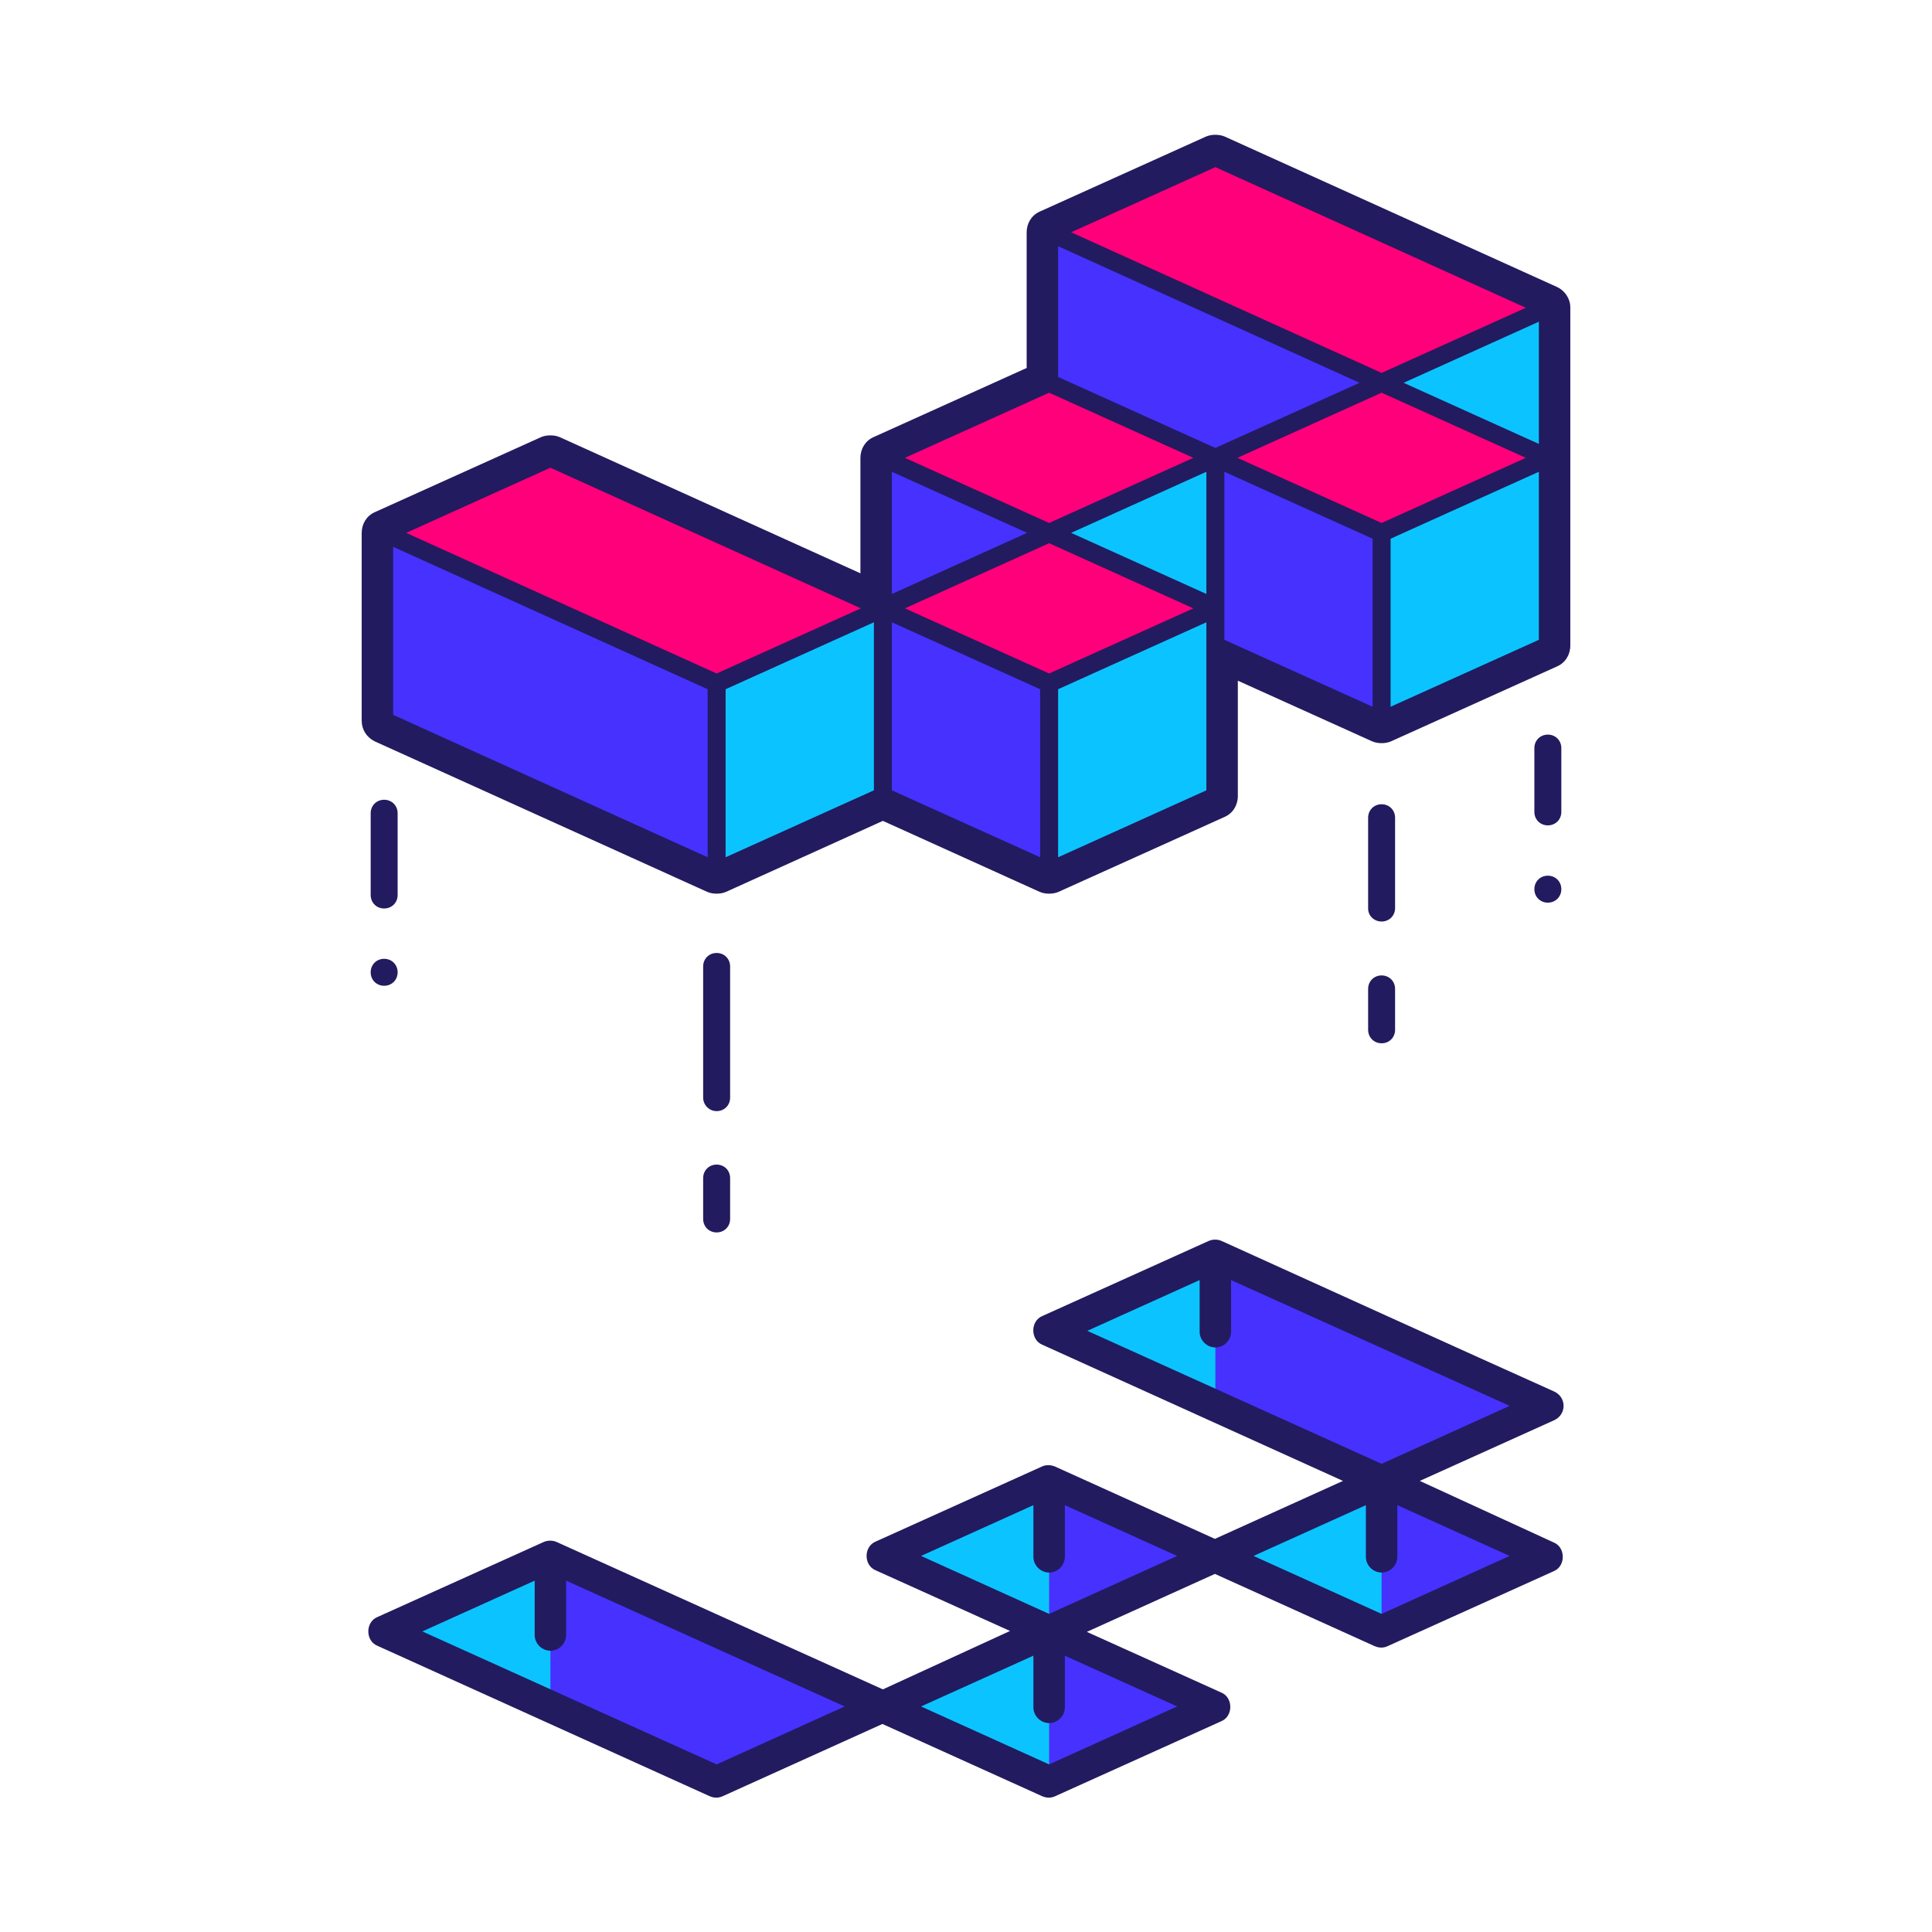
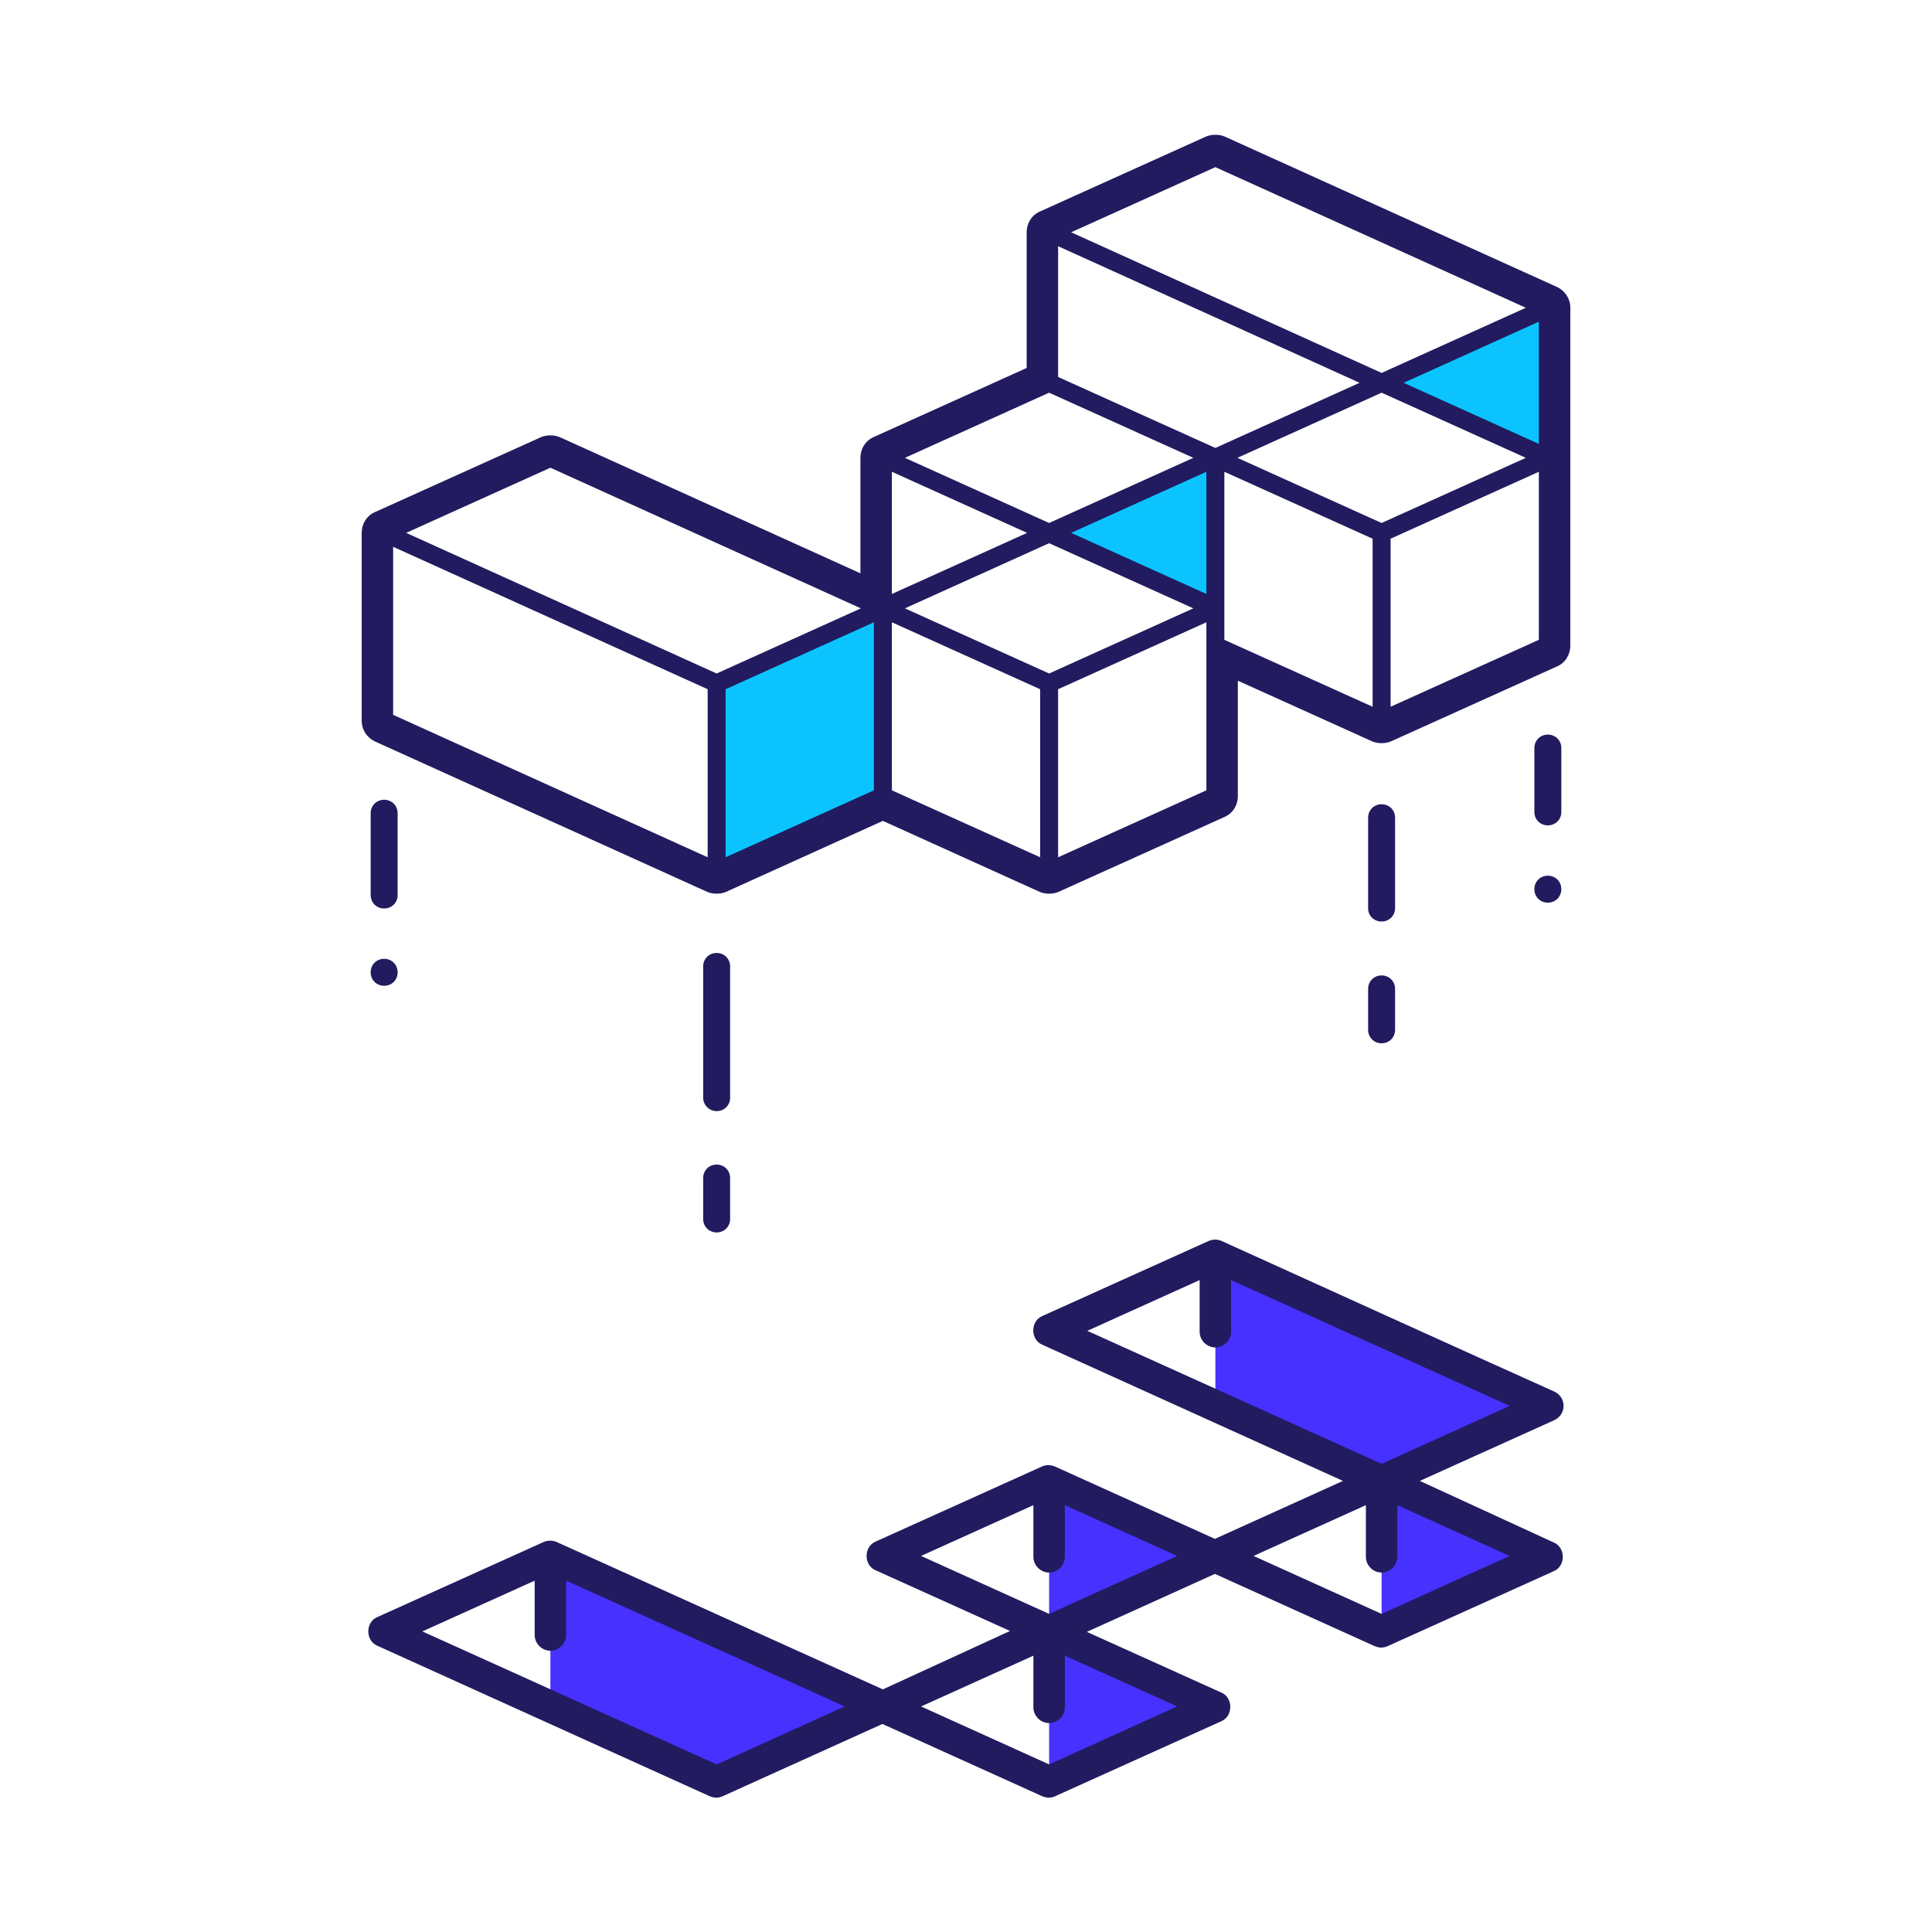
<svg xmlns="http://www.w3.org/2000/svg" width="512" height="512" viewBox="0 0 512 512" fill="none">
-   <path d="M145.861 411.862L101.805 431.747L189.916 471.635L233.972 451.632L145.861 411.862ZM278.028 471.635L322.084 451.632L278.028 431.747L233.972 451.632L278.028 471.635ZM233.972 411.862L278.028 431.747L322.084 411.862L278.028 391.859L233.972 411.862ZM366.14 431.747L410.195 411.862L366.14 391.859L322.084 411.862L366.14 431.747ZM322.084 332.205L278.028 352.089L366.14 391.859L410.195 371.974L322.084 332.205Z" fill="#0BC4FF" />
  <path d="M278.029 391.859V431.747L322.085 411.862L278.029 391.859ZM278.029 471.635L322.085 451.632L278.029 431.747V471.635ZM322.085 332.205V371.974L366.14 391.859L410.196 371.974L322.085 332.205ZM366.14 431.747L410.196 411.862L366.14 391.859V431.747ZM145.861 411.862V451.632L189.917 471.635L233.973 451.632L145.861 411.862Z" fill="#4631FF" />
  <path d="M366.14 101.328L410.196 121.332V81.443L366.14 101.328ZM278.029 141.216L322.084 161.22V121.332L278.029 141.216ZM189.917 181.105V230.876L233.973 210.872V161.22L189.917 181.105Z" fill="#0BC4FF" />
-   <path d="M278.028 181.105V230.876L322.084 210.873V161.22L278.028 181.105ZM366.14 141.217V190.988L410.196 171.103V121.332L366.14 141.217Z" fill="#0BC4FF" />
-   <path d="M233.972 121.332V161.22L278.028 141.217L233.972 121.332ZM278.028 61.559V101.328L322.084 121.332L366.14 101.328L278.028 61.559ZM322.084 121.332V171.103L366.14 190.988V141.217L322.084 121.332ZM233.972 161.22V210.873L278.028 230.876V181.105L233.972 161.22ZM101.805 141.217V190.988L189.916 230.876V181.105L101.805 141.217Z" fill="#4631FF" />
-   <path d="M145.861 121.332L101.805 141.217L189.916 181.105L233.972 161.101L145.861 121.332ZM278.028 181.105L322.084 161.101L278.028 141.217L233.972 161.101L278.028 181.105Z" fill="#FF007A" />
-   <path d="M233.973 121.332L278.028 141.217L322.084 121.332L278.028 101.328L233.973 121.332ZM366.14 141.217L410.196 121.332L366.14 101.328L322.084 121.332L366.14 141.217ZM322.084 41.674L278.028 61.559L366.14 101.328L410.196 81.444L322.084 41.674Z" fill="#FF007A" />
  <path d="M414.363 372.569C414.363 370.902 413.411 369.473 411.863 368.759C389.835 358.876 345.779 338.872 323.751 328.87C322.679 328.394 321.37 328.394 320.298 328.87L276.242 348.755C273.027 350.065 273.027 355.066 276.242 356.376L355.9 392.454L321.965 407.814L279.576 388.643C278.981 388.405 278.386 388.286 277.79 388.286C277.195 388.286 276.599 388.405 276.123 388.643L232.067 408.528C228.852 409.838 228.852 414.839 232.067 416.149L267.669 432.223L233.972 447.702L147.528 408.647C146.456 408.171 145.146 408.171 144.075 408.647L100.019 428.532C96.804 429.842 96.804 434.843 100.019 436.152L188.131 476.041C188.726 476.279 189.321 476.398 189.798 476.398C190.274 476.398 190.988 476.279 191.465 476.041L233.853 456.87L276.242 476.041C276.838 476.279 277.433 476.398 277.909 476.398C278.386 476.398 279.1 476.279 279.576 476.041L323.632 456.156C326.847 454.846 326.847 449.845 323.632 448.536L288.03 432.461L321.965 417.101L364.354 436.271C364.949 436.51 365.545 436.629 366.021 436.629C366.497 436.629 367.212 436.51 367.688 436.271L411.744 416.387C414.959 415.077 414.959 410.076 411.744 408.766L376.261 392.454L411.863 376.379C413.411 375.665 414.363 374.236 414.363 372.569ZM189.917 467.587L111.926 432.342L141.693 418.887V433.295C141.693 435.557 143.599 437.462 145.861 437.462C148.123 437.462 150.028 435.557 150.028 433.295V418.887L223.852 452.227L189.917 467.587ZM311.963 452.227L278.028 467.587L244.093 452.227L273.861 438.772V452.465C273.861 454.727 275.766 456.632 278.028 456.632C280.291 456.632 282.196 454.727 282.196 452.465V438.772L311.963 452.227ZM278.028 427.698L244.093 412.338L273.861 398.883V412.577C273.861 414.839 275.766 416.744 278.028 416.744C280.291 416.744 282.196 414.839 282.196 412.577V398.883L311.963 412.338L278.028 427.698ZM400.075 412.338L366.14 427.698L332.205 412.338L361.972 398.883V412.577C361.972 414.839 363.878 416.744 366.14 416.744C368.402 416.744 370.307 414.839 370.307 412.577V398.883L400.075 412.338ZM366.14 387.929L288.149 352.684L317.917 339.23V352.923C317.917 355.185 319.822 357.09 322.084 357.09C324.346 357.09 326.252 355.185 326.252 352.923V339.23L400.075 372.569L366.14 387.929ZM105.377 215.516C105.377 213.492 103.829 211.944 101.805 211.944C99.781 211.944 98.233 213.492 98.233 215.516V237.187C98.233 239.211 99.781 240.759 101.805 240.759C103.829 240.759 105.377 239.211 105.377 237.187V215.516ZM410.196 218.731C412.22 218.731 413.768 217.183 413.768 215.159V198.251C413.768 196.227 412.22 194.679 410.196 194.679C408.172 194.679 406.624 196.227 406.624 198.251V215.159C406.624 217.183 408.172 218.731 410.196 218.731ZM366.14 244.212C368.164 244.212 369.712 242.664 369.712 240.64V216.707C369.712 214.683 368.164 213.135 366.14 213.135C364.116 213.135 362.568 214.683 362.568 216.707V240.759C362.568 242.664 364.116 244.212 366.14 244.212ZM362.568 272.908C362.568 274.932 364.116 276.48 366.14 276.48C368.164 276.48 369.712 274.932 369.712 272.908V262.072C369.712 260.048 368.164 258.5 366.14 258.5C364.116 258.5 362.568 260.048 362.568 262.072V272.908ZM189.917 294.459C191.941 294.459 193.489 292.911 193.489 290.887V256.119C193.489 254.095 191.941 252.547 189.917 252.547C187.892 252.547 186.345 254.095 186.345 256.119V290.887C186.345 292.792 187.892 294.459 189.917 294.459ZM186.345 323.036C186.345 325.06 187.892 326.608 189.917 326.608C191.941 326.608 193.489 325.06 193.489 323.036V312.201C193.489 310.177 191.941 308.629 189.917 308.629C187.892 308.629 186.345 310.177 186.345 312.201V323.036ZM410.196 239.211C412.22 239.211 413.768 237.663 413.768 235.639C413.768 233.615 412.22 232.067 410.196 232.067C408.172 232.067 406.624 233.615 406.624 235.639C406.624 237.663 408.172 239.211 410.196 239.211ZM101.805 254.095C99.781 254.095 98.233 255.643 98.233 257.667C98.233 259.691 99.781 261.239 101.805 261.239C103.829 261.239 105.377 259.691 105.377 257.667C105.377 255.643 103.829 254.095 101.805 254.095ZM412.696 76.085L324.585 36.197C323.751 35.84 322.918 35.721 322.084 35.721C321.251 35.721 320.417 35.84 319.584 36.197L275.528 56.082C273.385 57.034 272.075 59.177 272.075 61.559V97.518L231.472 115.855C229.329 116.807 228.019 118.95 228.019 121.332V151.933L148.361 115.855C147.528 115.497 146.694 115.378 145.861 115.378C145.027 115.378 144.194 115.497 143.36 115.855L99.305 135.739C97.161 136.692 95.852 138.835 95.852 141.217V190.988C95.852 193.369 97.161 195.393 99.305 196.465L187.416 236.353C188.25 236.71 189.083 236.83 189.917 236.83C190.75 236.83 191.584 236.71 192.417 236.353L233.972 217.54L275.528 236.353C276.361 236.71 277.195 236.83 278.028 236.83C278.862 236.83 279.695 236.71 280.529 236.353L324.585 216.469C326.728 215.516 328.038 213.373 328.038 210.991V180.39L363.639 196.465C364.473 196.822 365.306 196.941 366.14 196.941C366.973 196.941 367.807 196.822 368.64 196.465L412.696 176.58C414.839 175.628 416.149 173.484 416.149 171.103V81.444C416.149 79.181 414.72 77.038 412.696 76.085ZM187.535 227.185L104.186 189.44V144.908L187.535 182.653V227.185ZM107.639 141.217L145.861 123.951L228.138 161.22L189.917 178.485L107.639 141.217ZM231.591 209.443L192.298 227.185V182.653L231.591 164.911V209.443ZM322.084 44.294L404.361 81.563L366.14 98.828L283.863 61.559L322.084 44.294ZM278.028 104.067L316.25 121.332L278.028 138.597L239.807 121.332L278.028 104.067ZM236.354 125.023L272.194 141.217L236.354 157.41V125.023ZM275.647 227.185L236.354 209.443V164.911L275.647 182.653V227.185ZM239.807 161.22L278.028 143.955L316.25 161.22L278.028 178.485L239.807 161.22ZM319.703 209.443L280.41 227.185V182.653L319.703 164.911V209.443ZM319.703 157.41L283.863 141.217L319.703 125.023V157.41ZM280.41 99.899V65.25L360.306 101.447L322.084 118.712L280.41 99.899ZM363.759 187.297L324.466 169.555V125.023L363.759 142.764V187.297ZM327.919 121.332L366.14 104.067L404.361 121.332L366.14 138.597L327.919 121.332ZM407.814 169.555L368.521 187.297V142.764L407.814 125.023V169.555ZM407.814 117.641L371.974 101.447L407.814 85.254V117.641Z" fill="#221B5F" />
</svg>